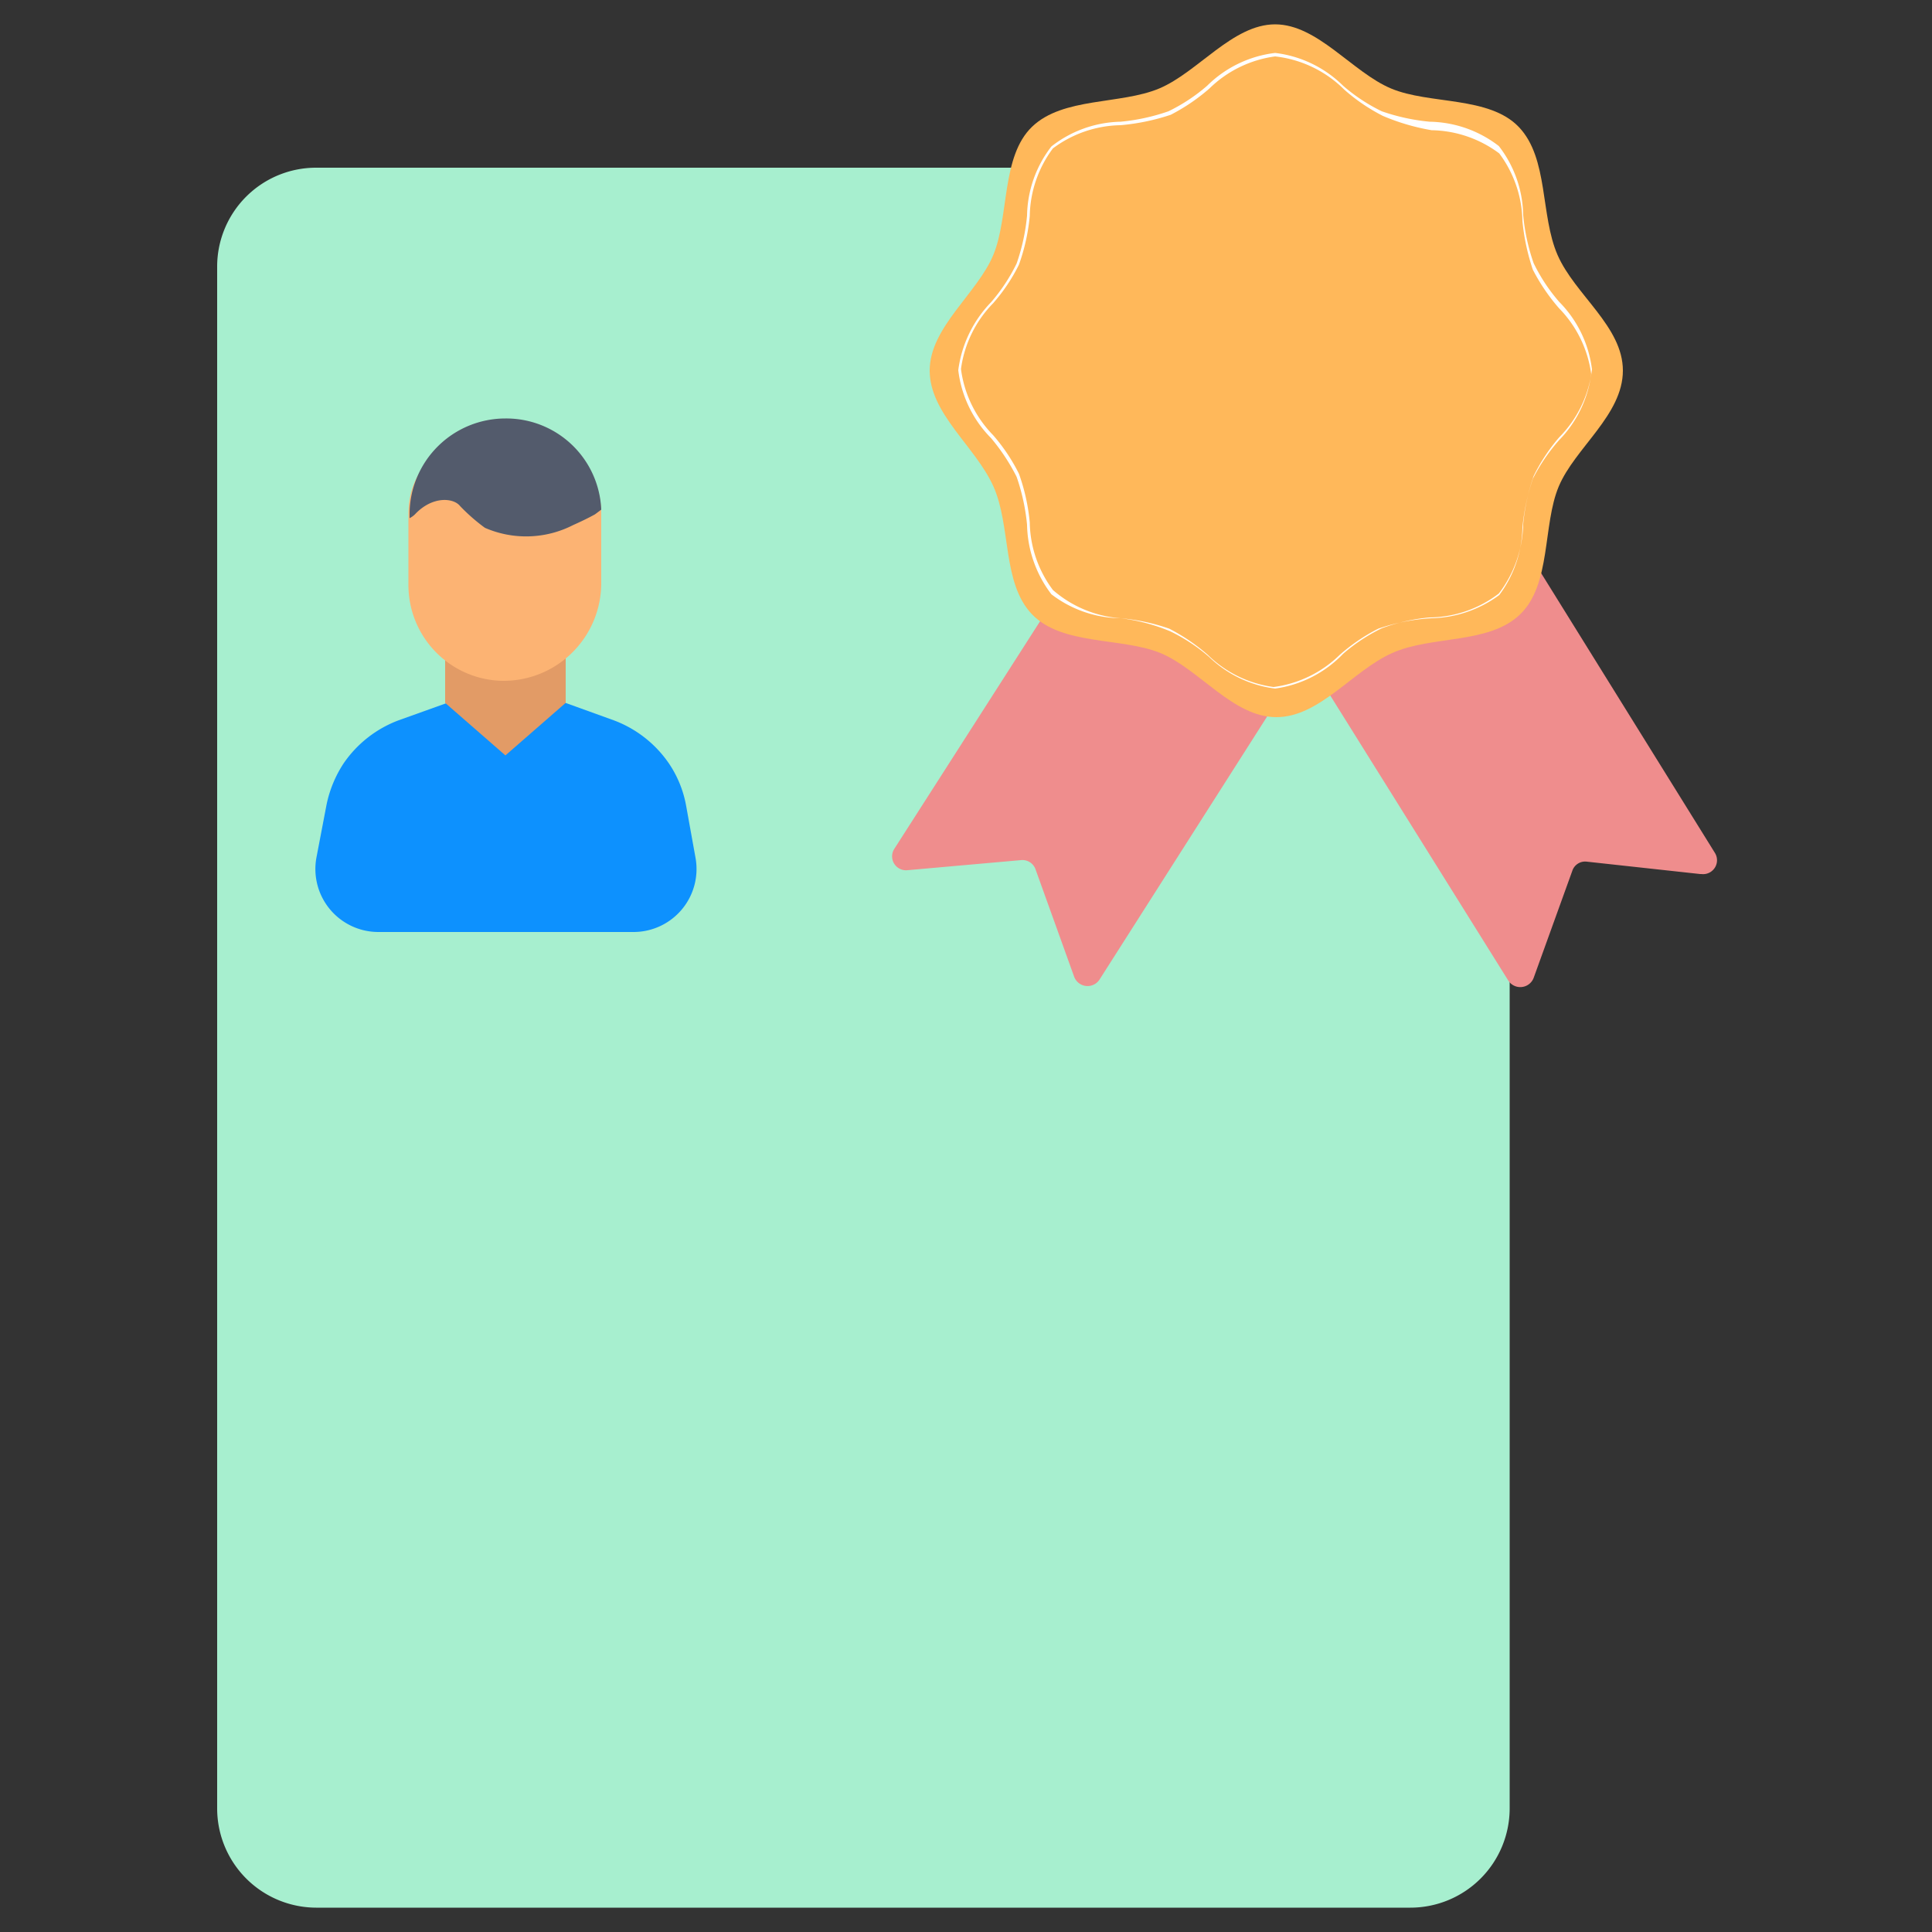
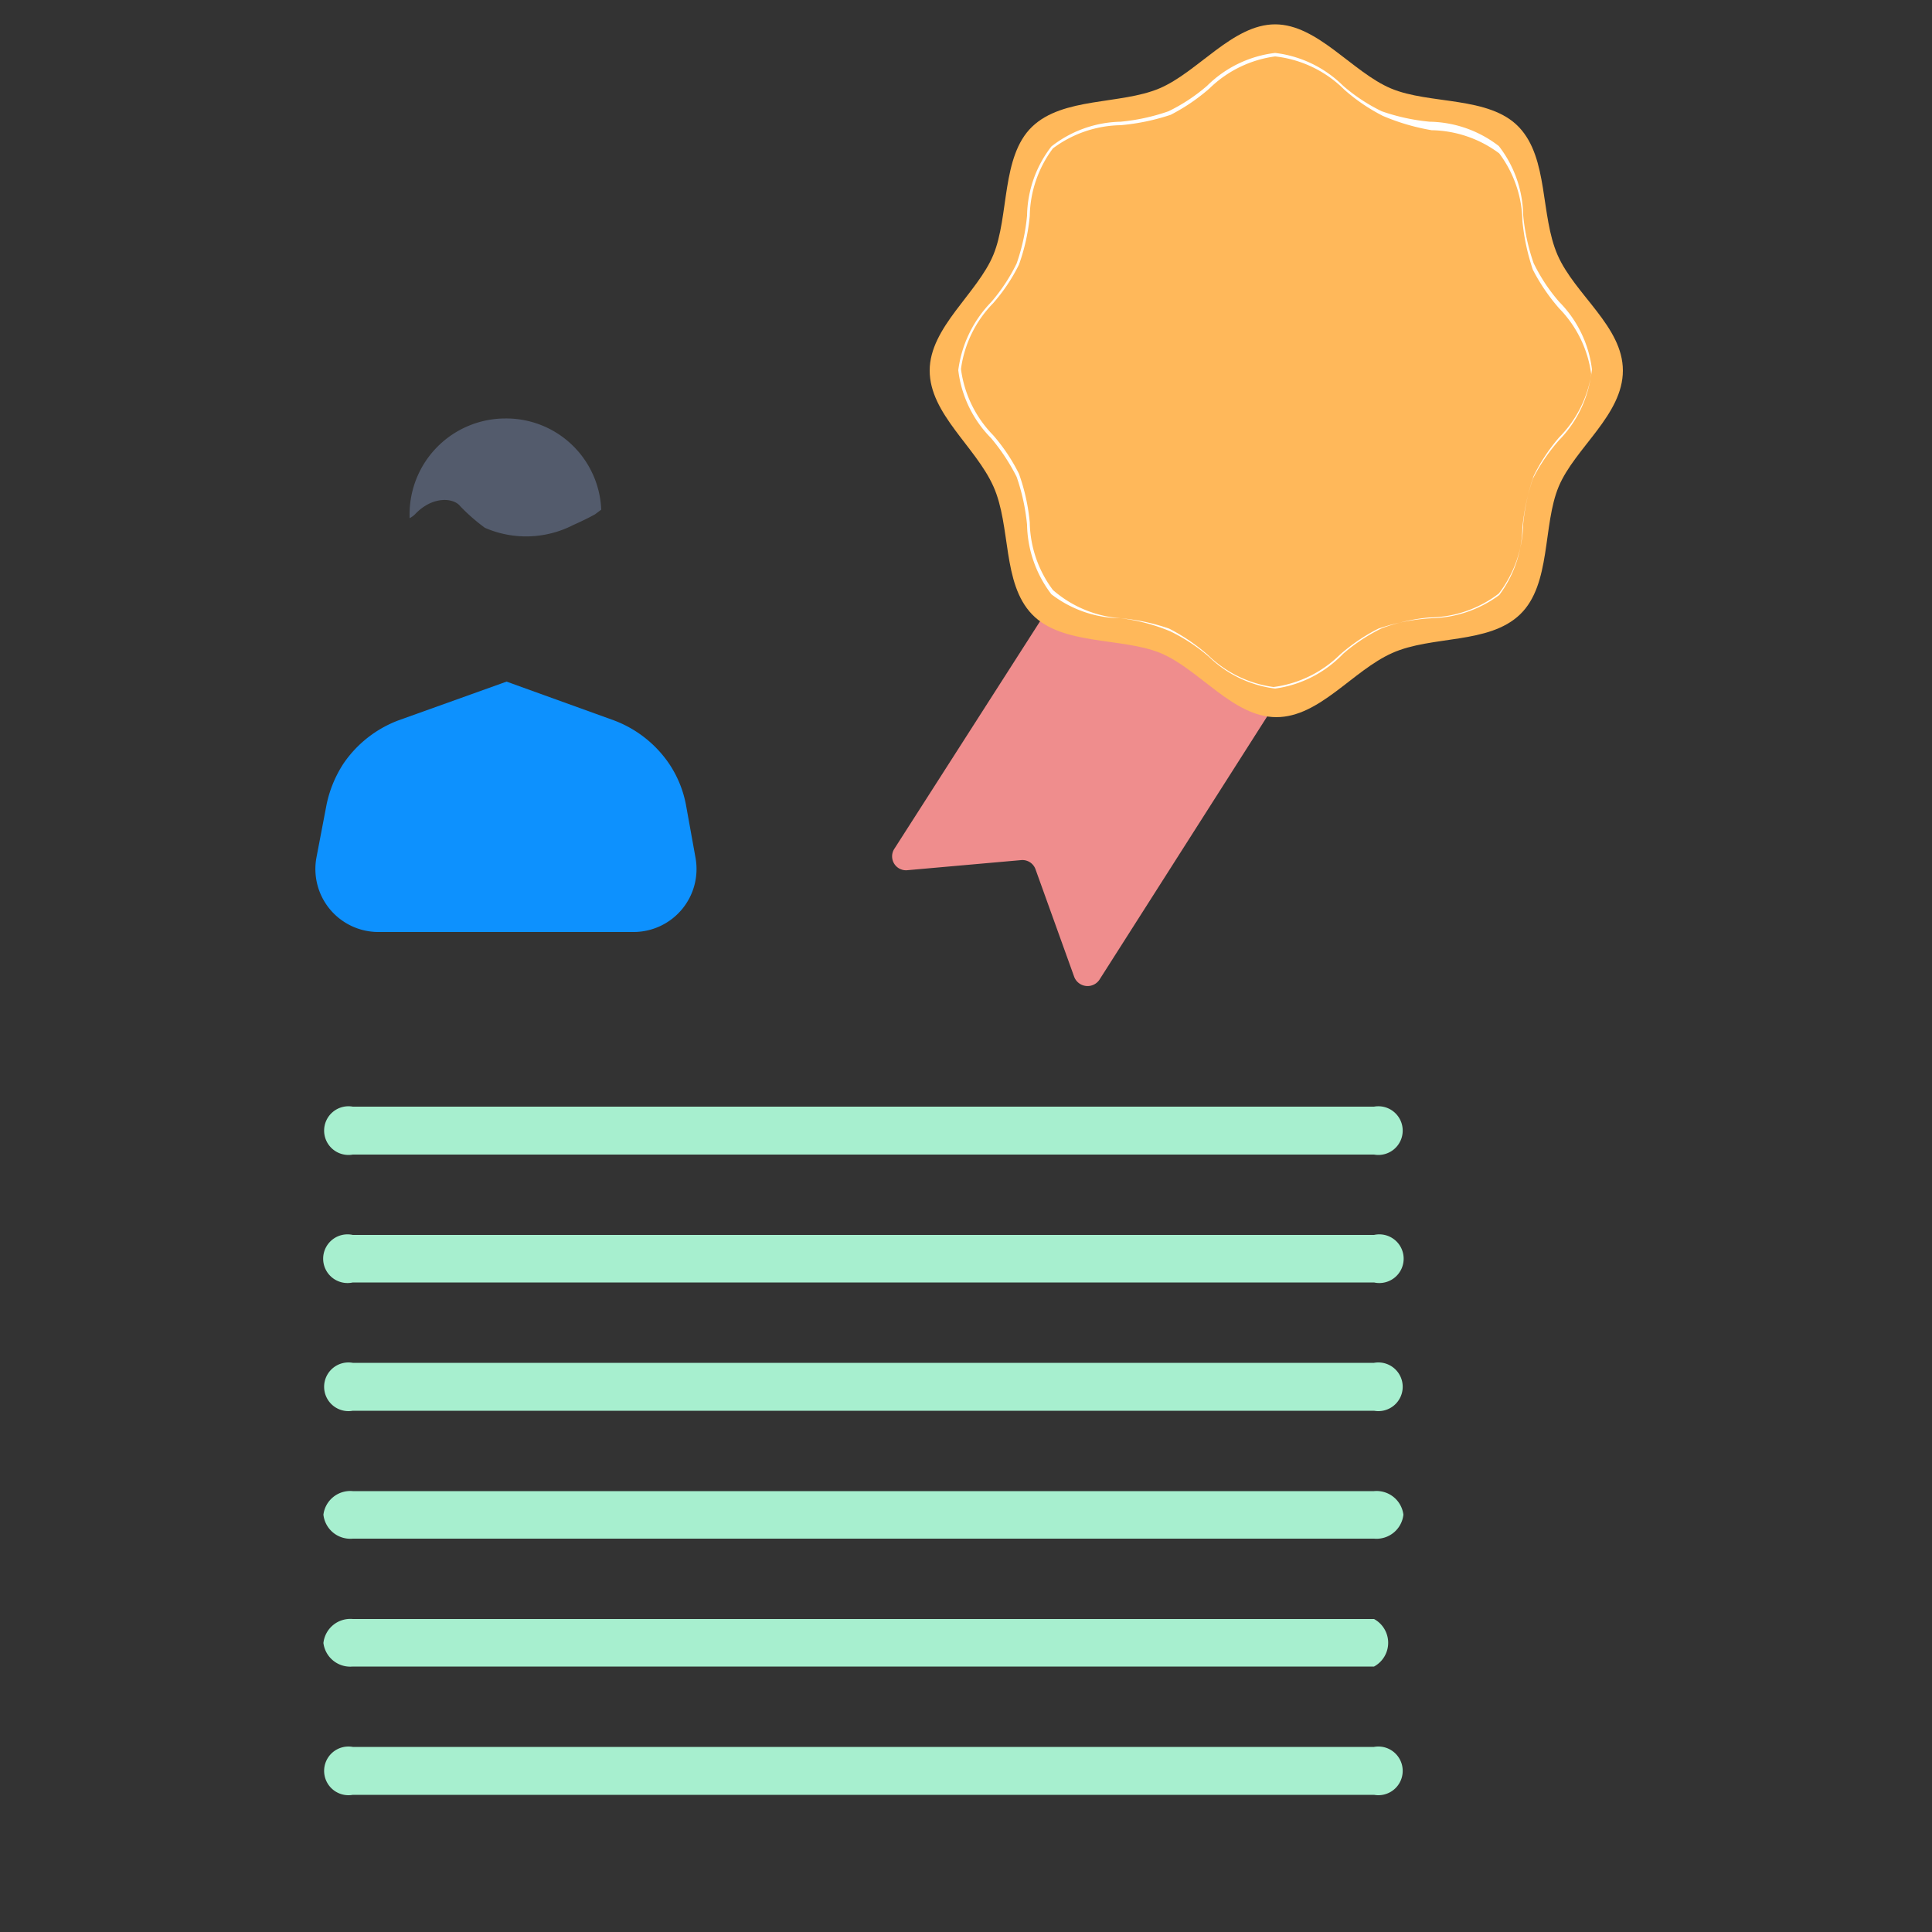
<svg xmlns="http://www.w3.org/2000/svg" viewBox="0 0 50 50">
  <rect x="0" y="0" width="50" height="50" fill="#333333" stroke="none" />
  <defs>
    <style>.cls-1{isolation:isolate;}.cls-2{fill:#a7efcf;}.cls-3{mix-blend-mode:multiply;}.cls-4{fill:#0d91fe;}.cls-5{fill:#e29b66;}.cls-6{fill:#fcb373;}.cls-7{fill:#535b6c;}.cls-8{fill:#ef8d8d;}.cls-9{fill:#ffb85a;}.cls-10{fill:#fff;}</style>
  </defs>
  <title>skilled editors-proofreaders</title>
  <g class="cls-1">
    <g id="Layer_1" data-name="Layer 1">
-       <path class="cls-2" d="M36.5,49.37H8.18A2.57,2.57,0,0,1,5.62,46.8V6.9A2.56,2.56,0,0,1,8.18,4.34H36.5A2.57,2.57,0,0,1,39.07,6.9V46.8A2.57,2.57,0,0,1,36.5,49.37Z" />
      <g class="cls-3">
        <path class="cls-2" d="M35.56,36.51H9.13a.63.63,0,1,1,0-1.24H35.56a.63.63,0,1,1,0,1.24Z" />
      </g>
      <g class="cls-3">
        <path class="cls-2" d="M35.56,39.82H9.13a.7.7,0,0,1-.76-.62.7.7,0,0,1,.76-.61H35.56a.7.7,0,0,1,.76.61A.7.7,0,0,1,35.56,39.82Z" />
      </g>
      <g class="cls-3">
-         <path class="cls-2" d="M35.56,43.13H9.13a.7.7,0,0,1-.76-.61.7.7,0,0,1,.76-.62H35.56a.7.7,0,0,1,.76.62A.7.7,0,0,1,35.56,43.13Z" />
+         <path class="cls-2" d="M35.56,43.13H9.13a.7.7,0,0,1-.76-.61.7.7,0,0,1,.76-.62H35.56A.7.7,0,0,1,35.56,43.13Z" />
      </g>
      <g class="cls-3">
        <path class="cls-2" d="M35.56,46.45H9.13a.63.63,0,1,1,0-1.24H35.56a.63.63,0,1,1,0,1.24Z" />
      </g>
      <g class="cls-3">
        <path class="cls-2" d="M35.56,29.88H9.13a.63.63,0,1,1,0-1.24H35.56a.63.63,0,1,1,0,1.24Z" />
      </g>
      <g class="cls-3">
        <path class="cls-2" d="M35.56,33.19H9.13a.63.63,0,1,1,0-1.23H35.56a.63.63,0,1,1,0,1.23Z" />
      </g>
      <path class="cls-4" d="M16.4,24.12H9.79a1.63,1.63,0,0,1-1.6-1.93l.26-1.36a3.07,3.07,0,0,1,.44-1.07,3,3,0,0,1,1.43-1.12l2.79-1,2.77,1a3,3,0,0,1,1.44,1.13h0a2.86,2.86,0,0,1,.44,1.1L18,22.2a1.63,1.63,0,0,1-1.6,1.92Z" />
-       <path class="cls-5" d="M14.64,18.19l-1.56,1.36-1.56-1.36v-2.1h3.12Z" />
-       <path class="cls-6" d="M15.56,13.31v1.77A2.53,2.53,0,0,1,13,17.62a2.48,2.48,0,0,1-2.43-2.48V13.31c0-1.37,1.11-2.09,2.48-2.09S15.56,11.94,15.56,13.31Z" />
      <path class="cls-7" d="M15.56,13.19l-.16.12c-.18.1-.37.19-.57.28a2.67,2.67,0,0,1-2.28.07,4.82,4.82,0,0,1-.64-.56c-.17-.22-.72-.27-1.17.21a.53.53,0,0,1-.14.1v-.1a2.48,2.48,0,0,1,2.48-2.48,2.46,2.46,0,0,1,2.48,2.36Z" />
      <path class="cls-8" d="M27.8,25.28l-1-2.78a.36.36,0,0,0-.38-.24l-2.93.26a.36.36,0,0,1-.34-.56l7-10.93a.36.36,0,0,1,.5-.11l4.66,3a.37.37,0,0,1,.11.5L28.45,25.36a.37.37,0,0,1-.65-.08Z" />
-       <path class="cls-8" d="M44,22.62l-2.93-.32a.35.35,0,0,0-.38.24l-1,2.77a.37.37,0,0,1-.66.06l-6.87-11a.37.37,0,0,1,.12-.5L37,10.9a.37.37,0,0,1,.51.11l6.87,11.06a.36.36,0,0,1-.35.55Z" />
      <path class="cls-9" d="M42,9.59c0,1.15-1.24,2-1.66,3s-.19,2.53-1,3.31-2.28.54-3.31,1-1.88,1.66-3,1.66-2-1.25-3-1.66-2.54-.19-3.32-1-.54-2.28-1-3.31-1.65-1.88-1.65-3,1.24-2,1.65-3,.2-2.54,1-3.31S29,2.71,30,2.29,31.9.63,33,.63s2,1.24,3,1.66,2.54.19,3.31,1,.55,2.28,1,3.31S42,8.45,42,9.59Z" />
      <path class="cls-10" d="M33,17.82A3,3,0,0,1,31.29,17a4.57,4.57,0,0,0-1-.66A4.79,4.79,0,0,0,29,16a3,3,0,0,1-1.79-.62,3.06,3.06,0,0,1-.63-1.8,5.35,5.35,0,0,0-.27-1.24,5.17,5.17,0,0,0-.66-1,3,3,0,0,1-.85-1.76,3.1,3.1,0,0,1,.85-1.76,4.65,4.65,0,0,0,.66-1,5.24,5.24,0,0,0,.27-1.24,3,3,0,0,1,.63-1.79A3,3,0,0,1,29,3.15a5.24,5.24,0,0,0,1.24-.27,4.57,4.57,0,0,0,1-.66A3,3,0,0,1,33,1.37a3,3,0,0,1,1.76.85,4.57,4.57,0,0,0,1,.66,5.24,5.24,0,0,0,1.24.27,3,3,0,0,1,1.79.63,3,3,0,0,1,.63,1.79,5.24,5.24,0,0,0,.27,1.24,4.57,4.57,0,0,0,.66,1,3,3,0,0,1,.85,1.75,3,3,0,0,1-.85,1.76,4.75,4.75,0,0,0-.66,1,5.35,5.35,0,0,0-.27,1.24,3.06,3.06,0,0,1-.63,1.8,3,3,0,0,1-1.8.62,4.8,4.8,0,0,0-1.23.28,4.57,4.57,0,0,0-1,.66A3,3,0,0,1,33,17.82ZM33,1.46a3,3,0,0,0-1.7.83,5,5,0,0,1-1,.68A5.64,5.64,0,0,1,29,3.24a3,3,0,0,0-1.75.6,3,3,0,0,0-.6,1.75,5.14,5.14,0,0,1-.28,1.26,4.58,4.58,0,0,1-.67,1,3,3,0,0,0-.83,1.7,3,3,0,0,0,.83,1.71,4.71,4.71,0,0,1,.67,1,5.14,5.14,0,0,1,.28,1.26,3,3,0,0,0,.6,1.75A3,3,0,0,0,29,16a5.13,5.13,0,0,1,1.26.27,5,5,0,0,1,1,.68,3,3,0,0,0,1.7.83,3,3,0,0,0,1.71-.83,4.76,4.76,0,0,1,1-.68A5.13,5.13,0,0,1,37.05,16a3.06,3.06,0,0,0,1.75-.6,3,3,0,0,0,.6-1.75,5.64,5.64,0,0,1,.27-1.26,4.76,4.76,0,0,1,.68-1,3,3,0,0,0,.83-1.71,3,3,0,0,0-.83-1.7,5,5,0,0,1-.68-1,5.64,5.64,0,0,1-.27-1.26,3,3,0,0,0-.6-1.75,3,3,0,0,0-1.75-.6A5.64,5.64,0,0,1,35.79,3a4.76,4.76,0,0,1-1-.68A3,3,0,0,0,33,1.46Z" />
      <g class="cls-3">
-         <path class="cls-9" d="M33.19,5.16l1.44,2.15a.17.17,0,0,0,.1.07l2.49.71a.17.17,0,0,1,.09.28l-1.6,2a.18.18,0,0,0,0,.12l.1,2.59a.19.19,0,0,1-.25.17l-2.42-.89a.15.15,0,0,0-.13,0l-2.43.89a.18.18,0,0,1-.24-.17l.1-2.59a.19.19,0,0,0,0-.12l-1.6-2a.18.18,0,0,1,.09-.28l2.5-.71a.17.17,0,0,0,.1-.07L32.9,5.16a.18.18,0,0,1,.29,0Z" />
-       </g>
+         </g>
    </g>
  </g>
</svg>